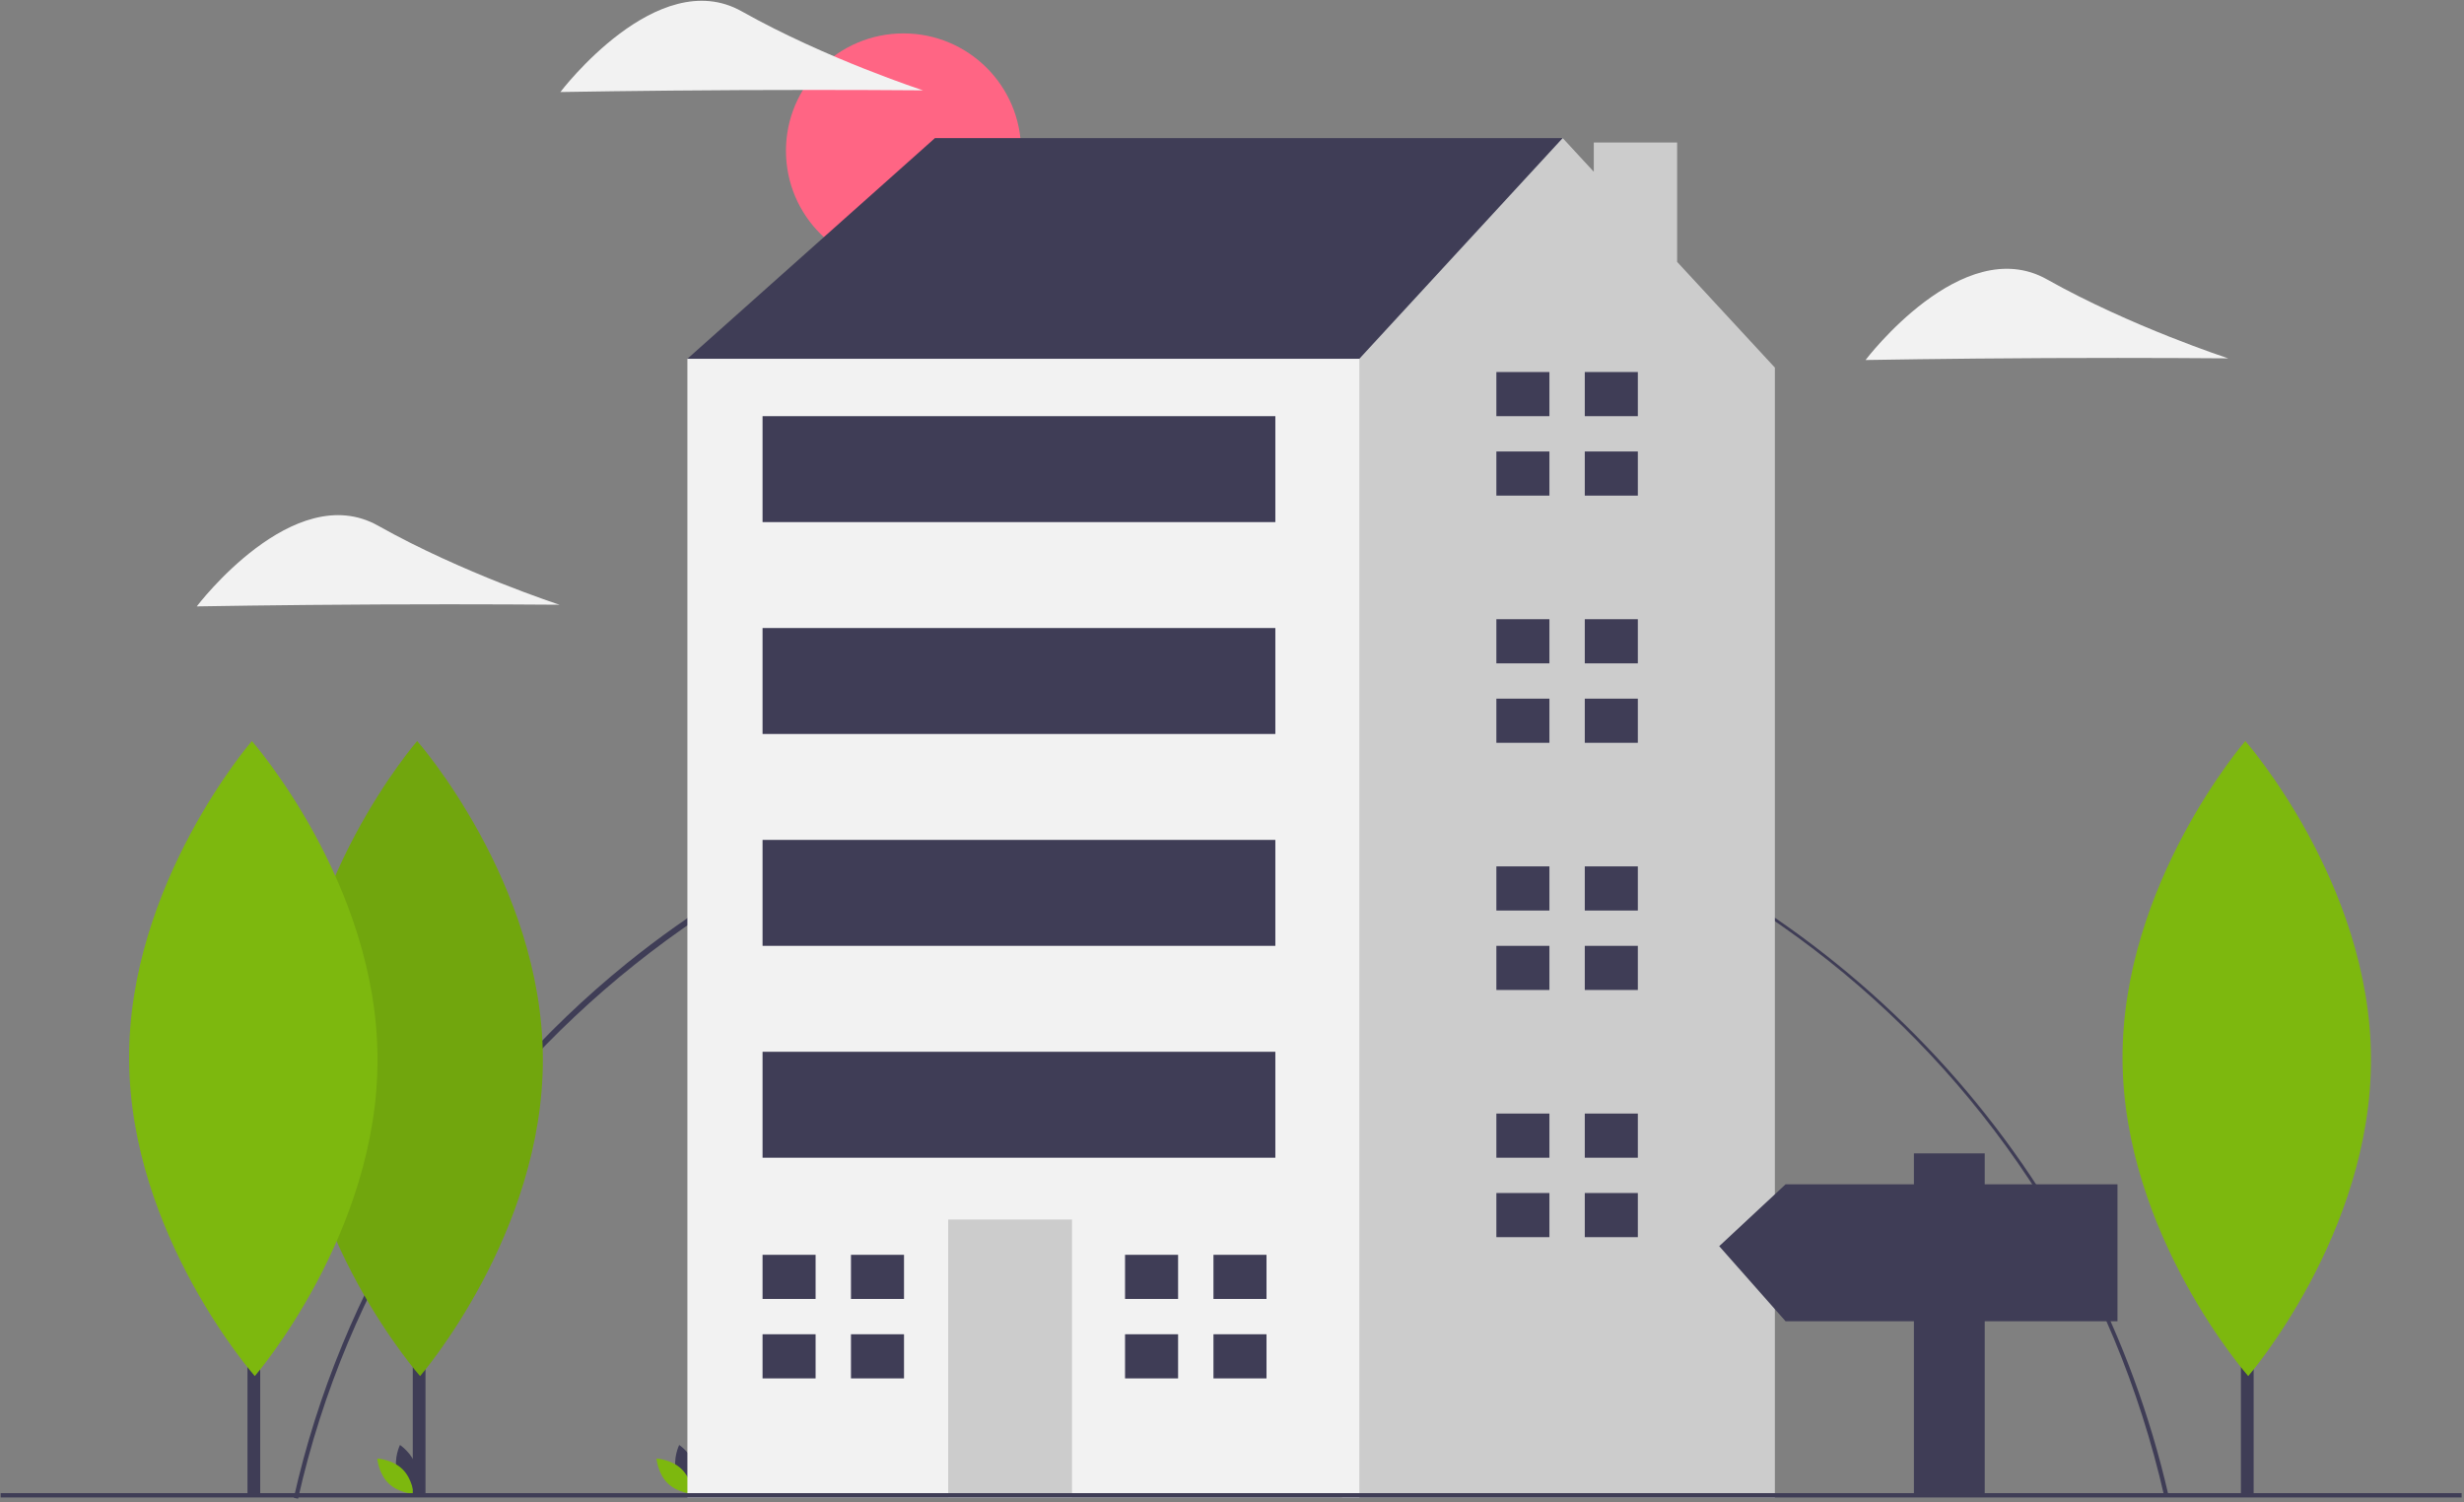
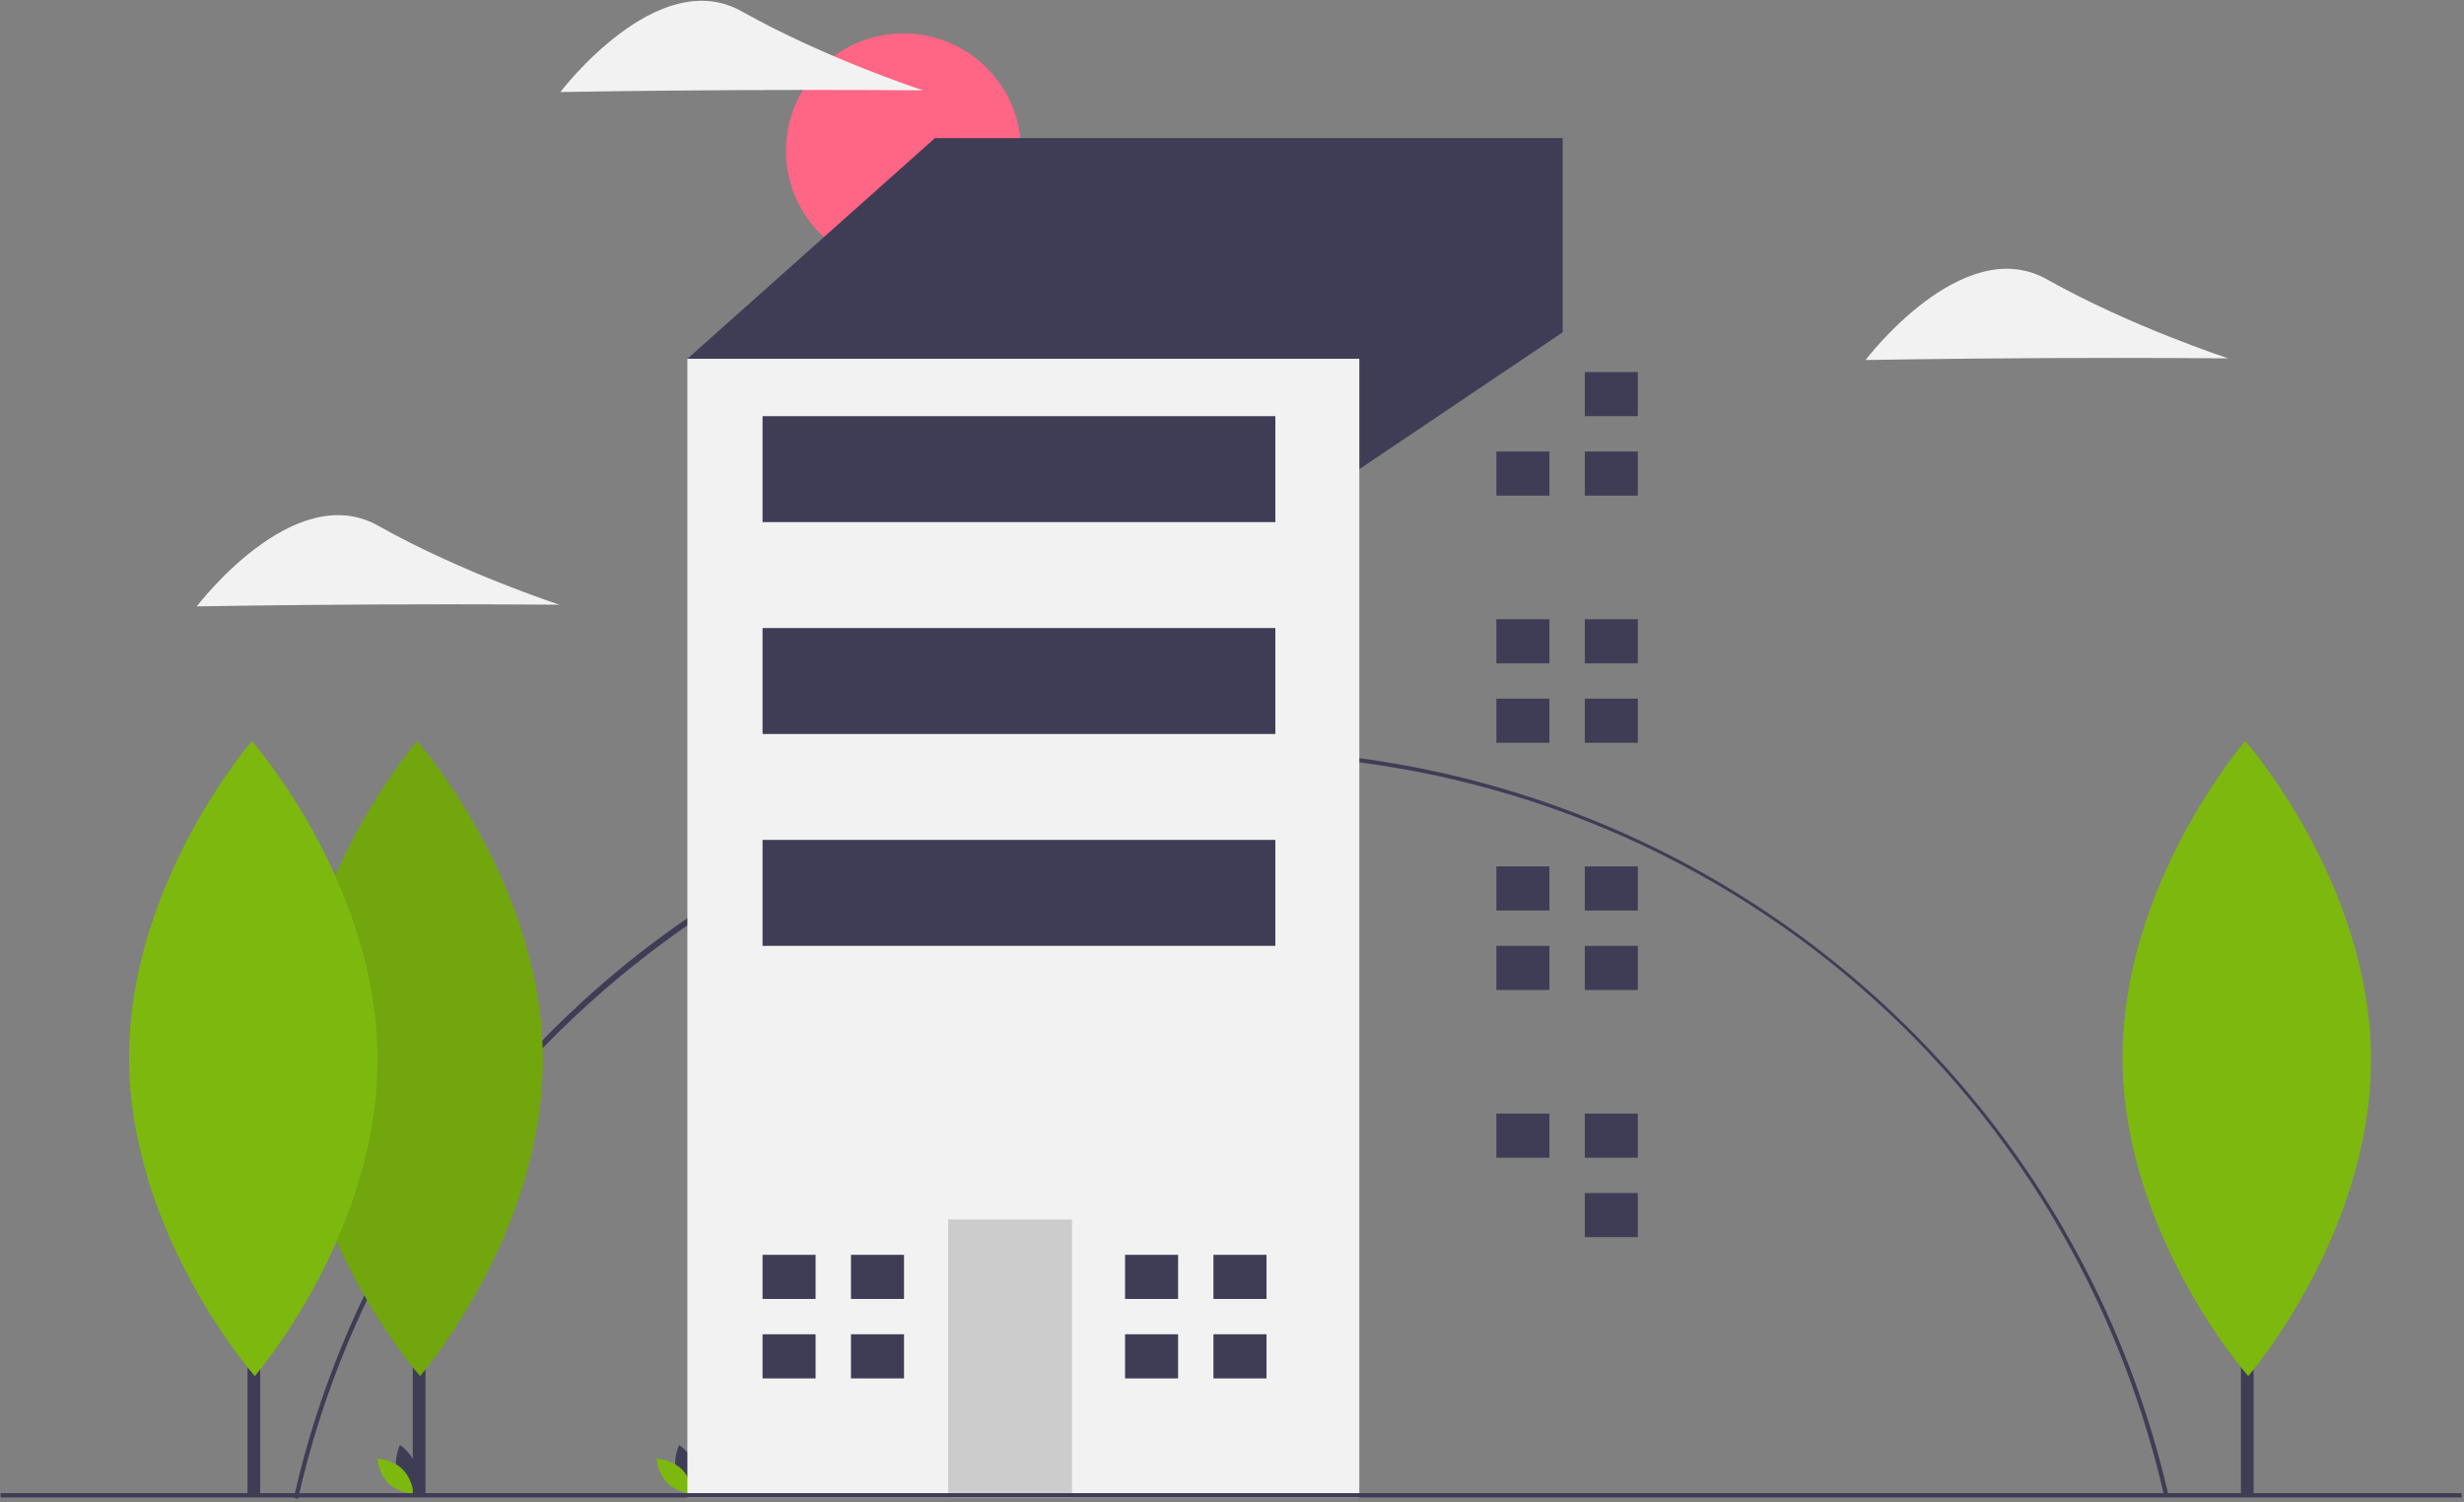
<svg xmlns="http://www.w3.org/2000/svg" width="520" height="317" viewBox="0 0 520 317" fill="none">
  <rect x="0" y="0" width="520" height="317" fill="#808080" stroke="none" />
  <g clip-path="url(#clip0)">
    <path d="M62.9 316.3L62.008 316.099C71.946 271.97 96.92 231.898 132.33 203.263C159.101 181.647 190.942 167.19 224.853 161.254C258.764 155.318 293.631 158.097 326.169 169.329C358.708 180.562 387.848 199.879 410.846 225.462C433.845 251.044 449.944 282.05 457.629 315.561L456.738 315.763C435.702 223.534 354.751 159.121 259.88 159.121C166.252 159.121 83.41 225.224 62.9 316.3Z" fill="#3F3D56" />
    <path d="M190.677 56.596C204.379 56.596 215.487 45.505 215.487 31.823C215.487 18.141 204.379 7.049 190.677 7.049C176.974 7.049 165.867 18.141 165.867 31.823C165.867 45.505 176.974 56.596 190.677 56.596Z" fill="#FF6584" />
    <path d="M83.789 310.672C84.562 313.528 87.213 315.296 87.213 315.296C87.213 315.296 88.609 312.435 87.835 309.579C87.061 306.723 84.411 304.954 84.411 304.954C84.411 304.954 83.015 307.816 83.789 310.672Z" fill="#3F3D56" />
-     <path d="M84.926 310.058C87.049 312.122 87.308 315.294 87.308 315.294C87.308 315.294 84.125 315.121 82.002 313.057C79.879 310.993 79.62 307.82 79.62 307.82C79.62 307.82 82.803 307.994 84.926 310.058Z" fill="#7DB80E" />
+     <path d="M84.926 310.058C87.049 312.122 87.308 315.294 87.308 315.294C87.308 315.294 84.125 315.121 82.002 313.057C79.879 310.993 79.62 307.82 79.62 307.82C79.62 307.82 82.803 307.994 84.926 310.058" fill="#7DB80E" />
    <path d="M142.714 310.672C143.488 313.528 146.138 315.296 146.138 315.296C146.138 315.296 147.534 312.435 146.76 309.579C145.986 306.723 143.336 304.954 143.336 304.954C143.336 304.954 141.94 307.816 142.714 310.672Z" fill="#3F3D56" />
    <path d="M143.851 310.058C145.974 312.122 146.234 315.294 146.234 315.294C146.234 315.294 143.05 315.121 140.927 313.057C138.804 310.993 138.545 307.82 138.545 307.82C138.545 307.82 141.728 307.994 143.851 310.058Z" fill="#7DB80E" />
    <path d="M154.398 83.173L145.069 75.72L197.313 29.143H329.788V70.131L243.959 127.887L154.398 83.173Z" fill="#3F3D56" />
-     <path d="M353.94 55.27V30.074H336.352V36.245L329.787 29.143L286.873 75.72L270.08 86.899L244.043 276.85L283.31 316.059H374.568V77.584L353.94 55.27Z" fill="#CCCCCC" />
    <path d="M286.873 75.721H145.069V316.059H286.873V75.721Z" fill="#F2F2F2" />
    <path d="M226.233 257.372H200.111V316.059H226.233V257.372Z" fill="#CCCCCC" />
    <path d="M172.123 274.139V264.824H160.929V274.139H171.191H172.123Z" fill="#3F3D56" />
    <path d="M171.191 281.592H160.929V290.907H172.123V281.592H171.191Z" fill="#3F3D56" />
    <path d="M190.782 264.824H179.587V274.14H190.782V264.824Z" fill="#3F3D56" />
    <path d="M190.782 281.592H179.587V290.907H190.782V281.592Z" fill="#3F3D56" />
    <path d="M248.623 274.139V264.824H237.428V274.139H247.69H248.623Z" fill="#3F3D56" />
    <path d="M247.69 281.592H237.428V290.907H248.623V281.592H247.69Z" fill="#3F3D56" />
    <path d="M267.282 264.824H256.087V274.14H267.282V264.824Z" fill="#3F3D56" />
    <path d="M267.282 281.592H256.087V290.907H267.282V281.592Z" fill="#3F3D56" />
-     <path d="M326.988 87.831V78.516H315.793V87.831H326.056H326.988Z" fill="#3F3D56" />
    <path d="M326.056 95.283H315.793V104.598H326.988V95.283H326.056Z" fill="#3F3D56" />
    <path d="M345.647 78.515H334.452V87.831H345.647V78.515Z" fill="#3F3D56" />
    <path d="M345.647 95.283H334.452V104.599H345.647V95.283Z" fill="#3F3D56" />
    <path d="M326.988 139.997V130.682H315.793V139.997H326.056H326.988Z" fill="#3F3D56" />
    <path d="M326.056 147.449H315.793V156.765H326.988V147.449H326.056Z" fill="#3F3D56" />
    <path d="M345.647 130.682H334.452V139.997H345.647V130.682Z" fill="#3F3D56" />
    <path d="M345.647 147.449H334.452V156.765H345.647V147.449Z" fill="#3F3D56" />
    <path d="M326.988 192.164V182.848H315.793V192.164H326.056H326.988Z" fill="#3F3D56" />
    <path d="M326.056 199.616H315.793V208.931H326.988V199.616H326.056Z" fill="#3F3D56" />
    <path d="M345.647 182.848H334.452V192.164H345.647V182.848Z" fill="#3F3D56" />
    <path d="M345.647 199.616H334.452V208.932H345.647V199.616Z" fill="#3F3D56" />
    <path d="M326.988 244.33V235.015H315.793V244.33H326.056H326.988Z" fill="#3F3D56" />
-     <path d="M326.056 251.783H315.793V261.098H326.988V251.783H326.056Z" fill="#3F3D56" />
    <path d="M345.647 235.015H334.452V244.33H345.647V235.015Z" fill="#3F3D56" />
    <path d="M345.647 251.783H334.452V261.098H345.647V251.783Z" fill="#3F3D56" />
    <path d="M269.148 87.831H160.929V110.188H269.148V87.831Z" fill="#3F3D56" />
    <path d="M269.148 132.545H160.929V154.902H269.148V132.545Z" fill="#3F3D56" />
    <path d="M269.148 177.259H160.929V199.616H269.148V177.259Z" fill="#3F3D56" />
-     <path d="M269.148 221.973H160.929V244.33H269.148V221.973Z" fill="#3F3D56" />
    <path d="M519.498 315.121H0.139V316.034H519.498V315.121Z" fill="#3F3D56" />
    <path d="M89.795 209.8H87.112V315.641H89.795V209.8Z" fill="#3F3D56" />
    <path d="M114.561 223.288C114.731 260.298 88.654 290.421 88.654 290.421C88.654 290.421 62.3 260.54 62.13 223.53C61.959 186.52 88.036 156.397 88.036 156.397C88.036 156.397 114.39 186.279 114.561 223.288Z" fill="#7DB80E" />
    <path opacity="0.1" d="M114.561 223.288C114.731 260.298 88.654 290.421 88.654 290.421C88.654 290.421 62.3 260.54 62.13 223.53C61.959 186.52 88.036 156.397 88.036 156.397C88.036 156.397 114.39 186.279 114.561 223.288Z" fill="black" />
    <path d="M54.91 209.8H52.227V315.641H54.91V209.8Z" fill="#3F3D56" />
    <path d="M79.676 223.288C79.847 260.298 53.77 290.421 53.77 290.421C53.77 290.421 27.416 260.54 27.245 223.53C27.074 186.52 53.151 156.397 53.151 156.397C53.151 156.397 79.505 186.279 79.676 223.288Z" fill="#7DB80E" />
    <path d="M432.049 75.571C410.911 75.668 393.705 75.98 393.705 75.98C393.705 75.98 414.157 48.93 431.973 58.952C449.788 68.974 470.254 75.628 470.254 75.628C470.254 75.628 453.188 75.474 432.049 75.571Z" fill="#F2F2F2" />
    <path d="M79.872 127.567C58.734 127.664 41.528 127.976 41.528 127.976C41.528 127.976 61.98 100.926 79.795 110.948C97.611 120.97 118.076 127.624 118.076 127.624C118.076 127.624 101.01 127.47 79.872 127.567Z" fill="#F2F2F2" />
    <path d="M156.611 19.014C135.472 19.111 118.267 19.423 118.267 19.423C118.267 19.423 138.718 -7.627 156.534 2.395C174.35 12.417 194.815 19.071 194.815 19.071C194.815 19.071 177.749 18.917 156.611 19.014Z" fill="#F2F2F2" />
    <path d="M475.605 209.8H472.921V315.641H475.605V209.8Z" fill="#3F3D56" />
    <path d="M500.37 223.288C500.541 260.298 474.464 290.421 474.464 290.421C474.464 290.421 448.11 260.54 447.939 223.53C447.769 186.52 473.845 156.397 473.845 156.397C473.845 156.397 500.199 186.279 500.37 223.288Z" fill="#7DB80E" />
-     <path d="M376.83 249.944H403.912V243.417H418.854V249.944H446.87V278.851H418.854V315.218H403.912V278.851H376.83L362.822 262.999L376.83 249.944Z" fill="#3F3D56" />
  </g>
  <defs>
    <clipPath id="clip0">
      <rect width="519.359" height="316.132" fill="white" transform="translate(0.139 0.168)" />
    </clipPath>
  </defs>
</svg>